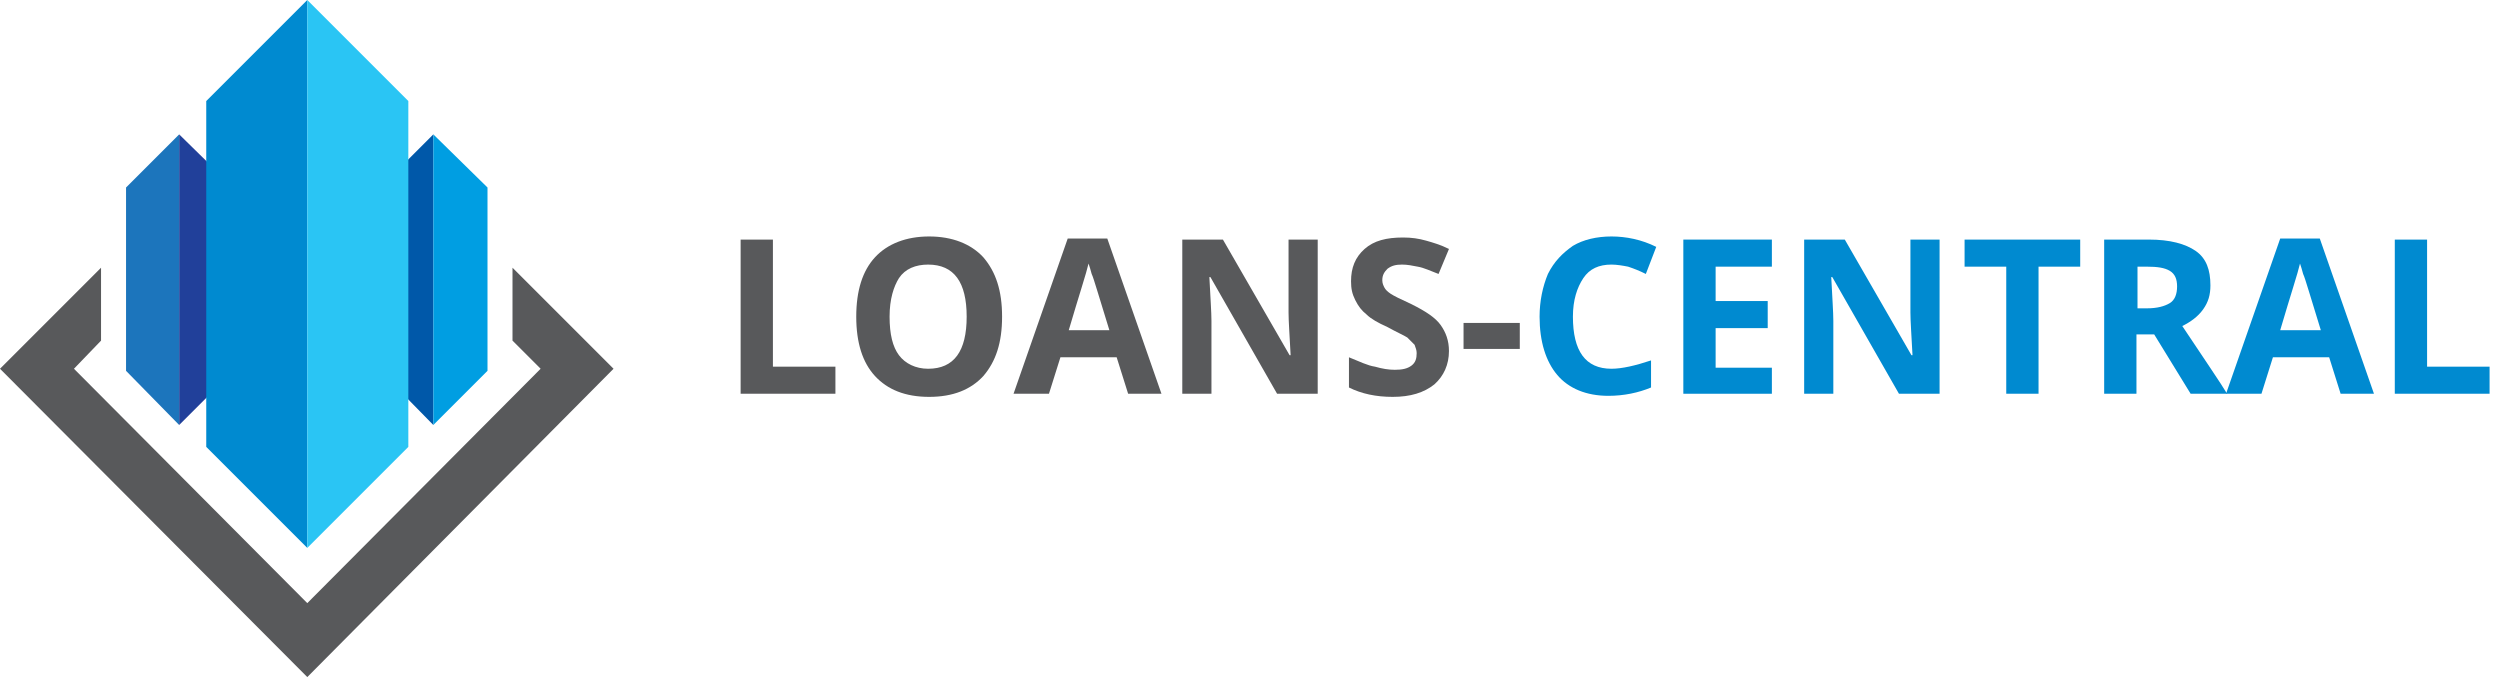
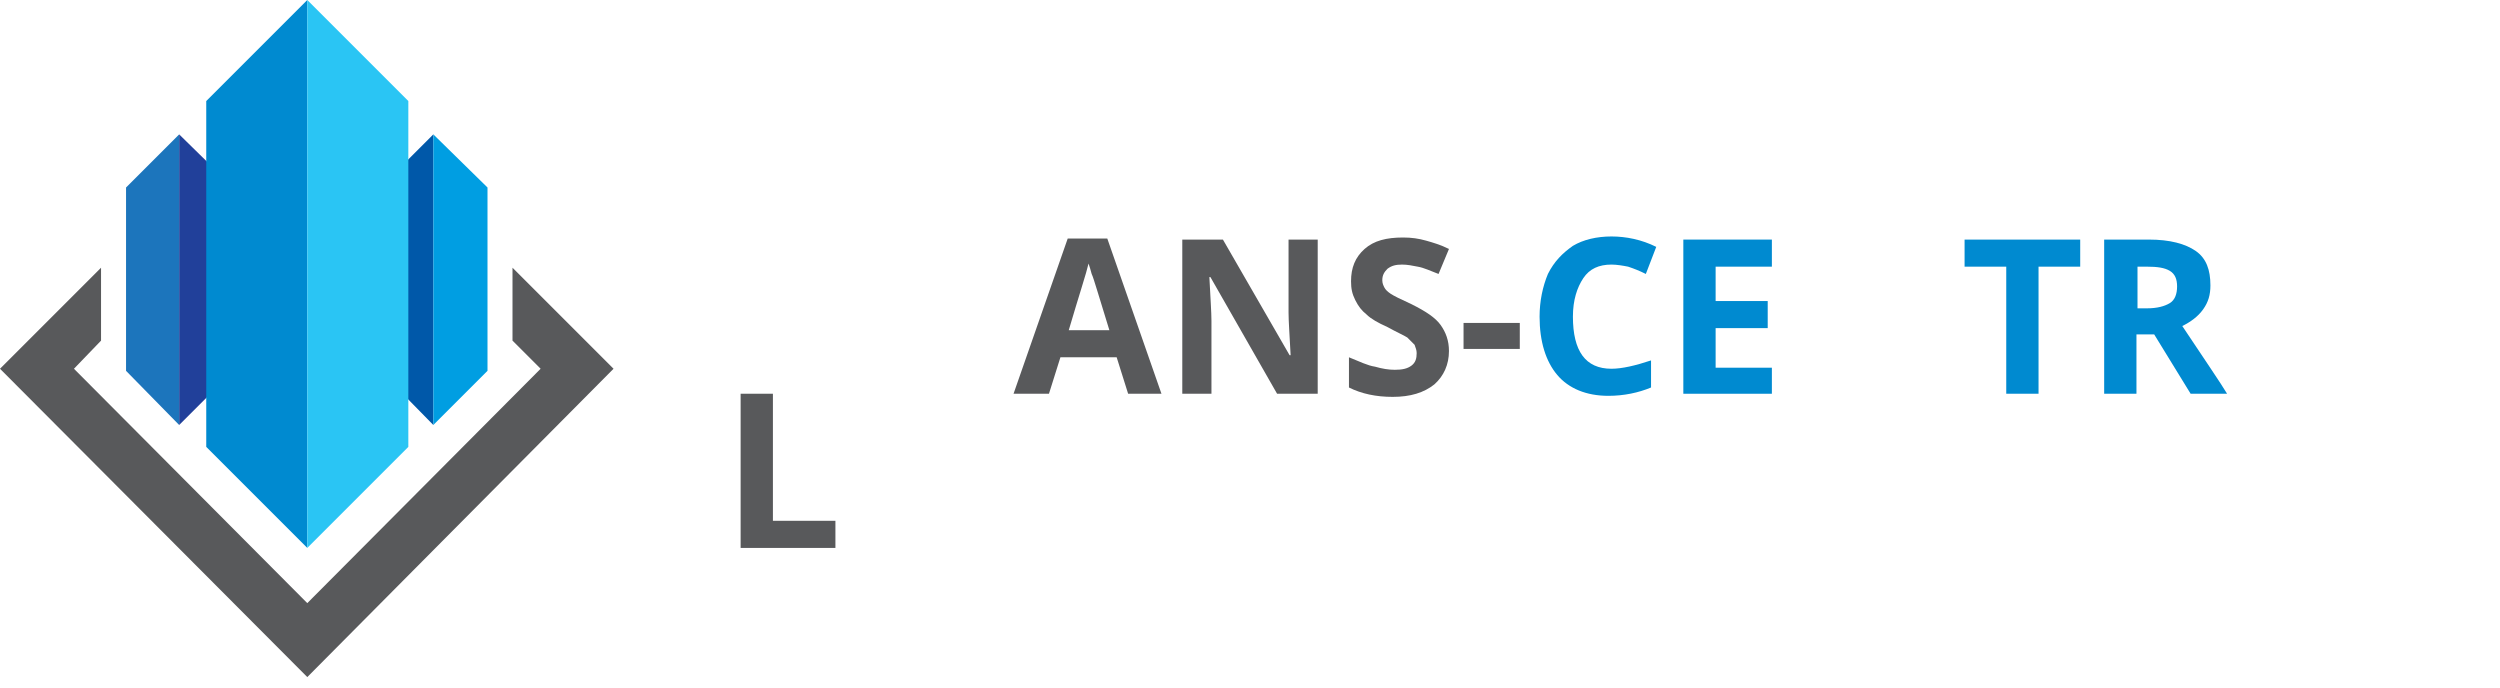
<svg xmlns="http://www.w3.org/2000/svg" version="1.1" id="Layer_1" x="0px" y="0px" width="240px" height="66px" viewBox="0 0 240 66" enable-background="new 0 0 240 66" xml:space="preserve">
  <g>
    <g>
      <polygon fill="#1C75BC" points="12.1,18 12.1,35.6 17.2,40.8 17.2,12.9   " />
      <polygon fill="#21409A" points="22.4,18 22.4,35.6 17.2,40.8 17.2,12.9   " />
      <polygon fill="#0058A9" points="36.5,18 36.5,35.6 41.6,40.8 41.6,12.9   " />
      <polygon fill="#009EE2" points="46.8,18 46.8,35.6 41.6,40.8 41.6,12.9   " />
      <polygon fill="#58595B" points="49.2,25.7 58.9,35.4 29.5,65 0,35.4 9.7,25.7 9.7,32.7 7.1,35.4 29.5,57.9 51.9,35.4 49.2,32.7       " />
      <polygon fill="#008AD0" points="19.8,9.7 19.8,42.9 29.5,52.6 29.5,0   " />
      <polygon fill="#2AC5F4" points="39.2,9.7 39.2,42.9 29.5,52.6 29.5,0   " />
    </g>
    <g>
-       <path fill="#58595B" d="M71.1,37.8V23h3.1v12.2h6v2.6H71.1z" />
-       <path fill="#58595B" d="M96.2,30.4c0,2.5-0.6,4.3-1.8,5.7c-1.2,1.3-2.9,2-5.2,2s-4-0.7-5.2-2c-1.2-1.3-1.8-3.2-1.8-5.7    s0.6-4.4,1.8-5.7c1.2-1.3,3-2,5.2-2s4,0.7,5.2,2C95.6,26.1,96.2,27.9,96.2,30.4z M85.4,30.4c0,1.7,0.3,2.9,0.9,3.7    c0.6,0.8,1.6,1.3,2.8,1.3c2.5,0,3.7-1.7,3.7-5c0-3.3-1.2-5-3.7-5c-1.2,0-2.2,0.4-2.8,1.3C85.8,27.5,85.4,28.7,85.4,30.4z" />
+       <path fill="#58595B" d="M71.1,37.8h3.1v12.2h6v2.6H71.1z" />
      <path fill="#58595B" d="M108.3,37.8l-1.1-3.5h-5.4l-1.1,3.5h-3.4l5.2-14.9h3.8l5.2,14.9H108.3z M106.5,31.7c-1-3.2-1.5-5-1.7-5.4    c-0.1-0.4-0.2-0.7-0.3-1c-0.2,0.9-0.9,3-1.9,6.4H106.5z" />
      <path fill="#58595B" d="M126.6,37.8h-4l-6.4-11.2h-0.1c0.1,2,0.2,3.4,0.2,4.2v7h-2.8V23h3.9l6.4,11.1h0.1    c-0.1-1.9-0.2-3.3-0.2-4.1v-7h2.8V37.8z" />
      <path fill="#58595B" d="M139.1,33.7c0,1.3-0.5,2.4-1.4,3.2c-1,0.8-2.3,1.2-4,1.2c-1.6,0-3-0.3-4.2-0.9v-2.9c1,0.4,1.8,0.8,2.5,0.9    c0.7,0.2,1.3,0.3,1.9,0.3c0.7,0,1.2-0.1,1.6-0.4c0.4-0.3,0.5-0.7,0.5-1.2c0-0.3-0.1-0.5-0.2-0.8c-0.2-0.2-0.4-0.4-0.7-0.7    c-0.3-0.2-1-0.5-1.9-1c-0.9-0.4-1.6-0.8-2-1.2c-0.5-0.4-0.8-0.8-1.1-1.4s-0.4-1.1-0.4-1.8c0-1.3,0.4-2.3,1.3-3.1    c0.9-0.8,2.1-1.1,3.7-1.1c0.8,0,1.5,0.1,2.2,0.3c0.7,0.2,1.4,0.4,2.2,0.8l-1,2.4c-0.8-0.3-1.4-0.6-2-0.7c-0.5-0.1-1-0.2-1.5-0.2    c-0.6,0-1,0.1-1.4,0.4c-0.3,0.3-0.5,0.6-0.5,1.1c0,0.3,0.1,0.5,0.2,0.7c0.1,0.2,0.3,0.4,0.6,0.6c0.3,0.2,0.9,0.5,2,1    c1.4,0.7,2.3,1.3,2.8,2C138.8,31.9,139.1,32.7,139.1,33.7z" />
      <path fill="#58595B" d="M140.5,33.5V31h5.4v2.5H140.5z" />
      <path fill="#008AD0" d="M154.7,25.4c-1.2,0-2.1,0.4-2.7,1.3c-0.6,0.9-1,2.1-1,3.7c0,3.3,1.2,5,3.7,5c1,0,2.3-0.3,3.8-0.8v2.6    c-1.2,0.5-2.6,0.8-4.1,0.8c-2.1,0-3.8-0.7-4.9-2c-1.1-1.3-1.7-3.2-1.7-5.6c0-1.5,0.3-2.9,0.8-4.1c0.6-1.2,1.4-2,2.4-2.7    c1-0.6,2.3-0.9,3.7-0.9c1.4,0,2.9,0.3,4.3,1l-1,2.6c-0.6-0.3-1.1-0.5-1.7-0.7C155.8,25.5,155.2,25.4,154.7,25.4z" />
      <path fill="#008AD0" d="M170.1,37.8h-8.5V23h8.5v2.6h-5.4v3.3h5v2.6h-5v3.8h5.4V37.8z" />
-       <path fill="#008AD0" d="M186.3,37.8h-4l-6.4-11.2h-0.1c0.1,2,0.2,3.4,0.2,4.2v7h-2.8V23h3.9l6.4,11.1h0.1    c-0.1-1.9-0.2-3.3-0.2-4.1v-7h2.8V37.8z" />
      <path fill="#008AD0" d="M195.7,37.8h-3.1V25.6h-4V23h11.1v2.6h-4V37.8z" />
      <path fill="#008AD0" d="M205.1,32.1v5.7H202V23h4.3c2,0,3.5,0.4,4.5,1.1c1,0.7,1.4,1.8,1.4,3.3c0,0.9-0.2,1.6-0.7,2.3    c-0.5,0.7-1.2,1.2-2,1.6c2.2,3.3,3.7,5.5,4.3,6.5h-3.5l-3.5-5.7H205.1z M205.1,29.6h1c1,0,1.7-0.2,2.2-0.5    c0.5-0.3,0.7-0.9,0.7-1.6c0-0.7-0.2-1.2-0.7-1.5c-0.5-0.3-1.2-0.4-2.2-0.4h-0.9V29.6z" />
-       <path fill="#008AD0" d="M224.7,37.8l-1.1-3.5h-5.4l-1.1,3.5h-3.4l5.2-14.9h3.8l5.2,14.9H224.7z M222.8,31.7c-1-3.2-1.5-5-1.7-5.4    c-0.1-0.4-0.2-0.7-0.3-1c-0.2,0.9-0.9,3-1.9,6.4H222.8z" />
-       <path fill="#008AD0" d="M229.9,37.8V23h3.1v12.2h6v2.6H229.9z" />
    </g>
  </g>
</svg>